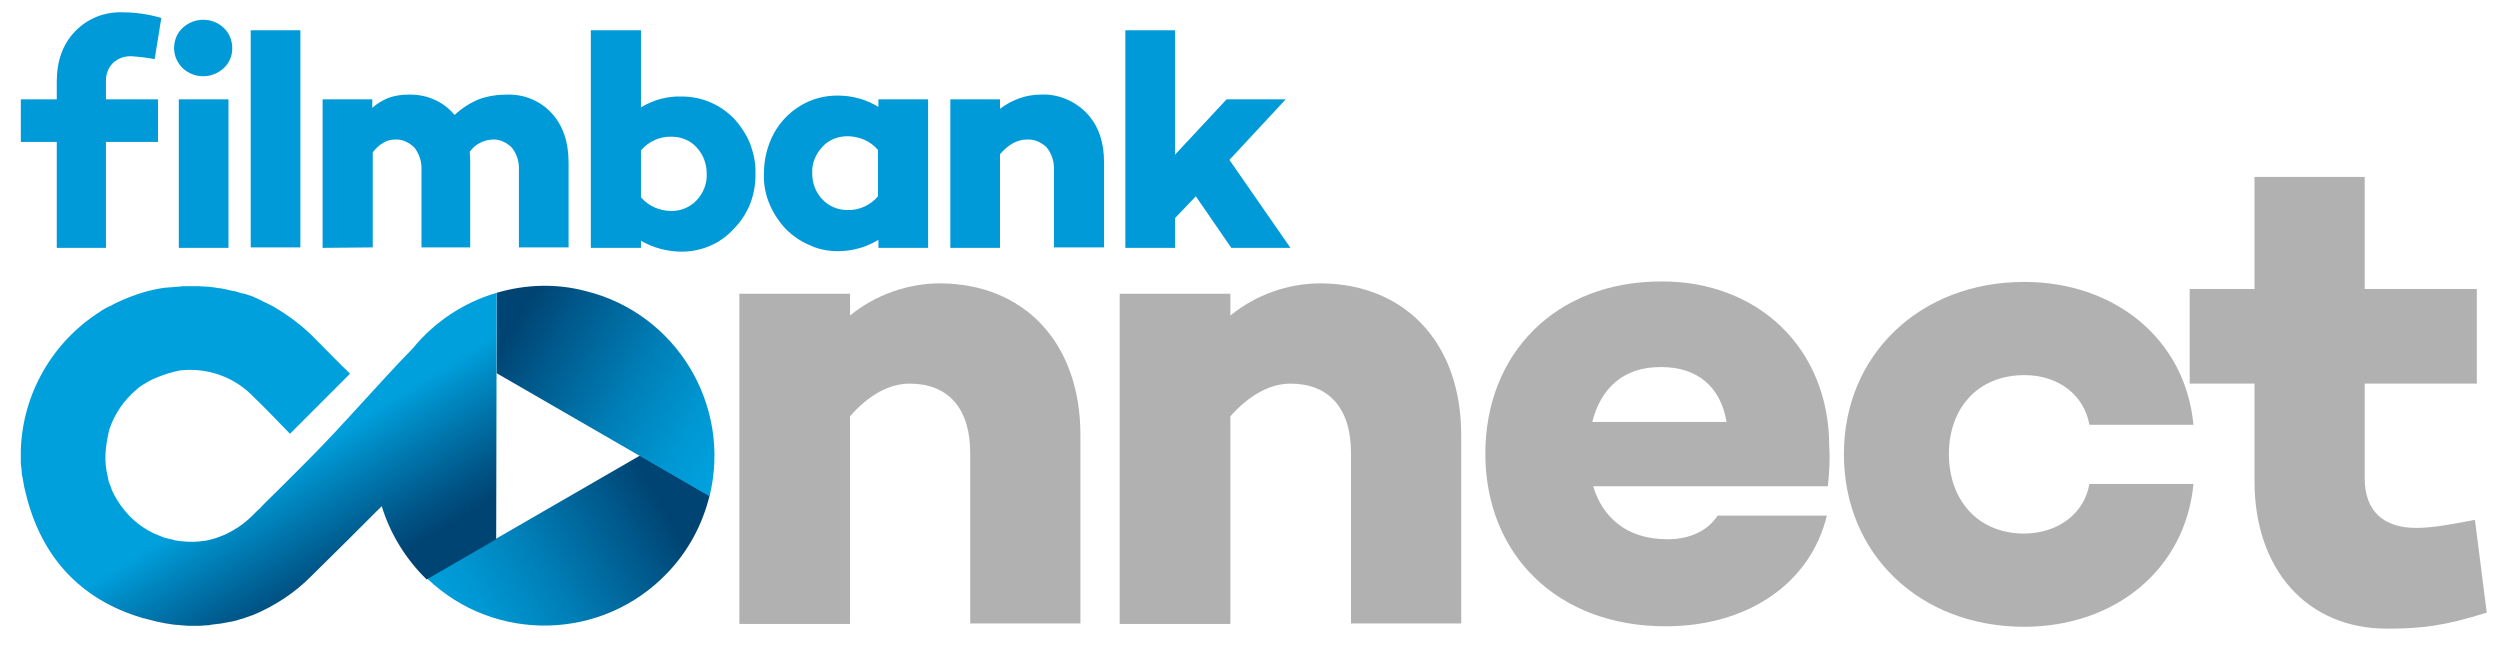
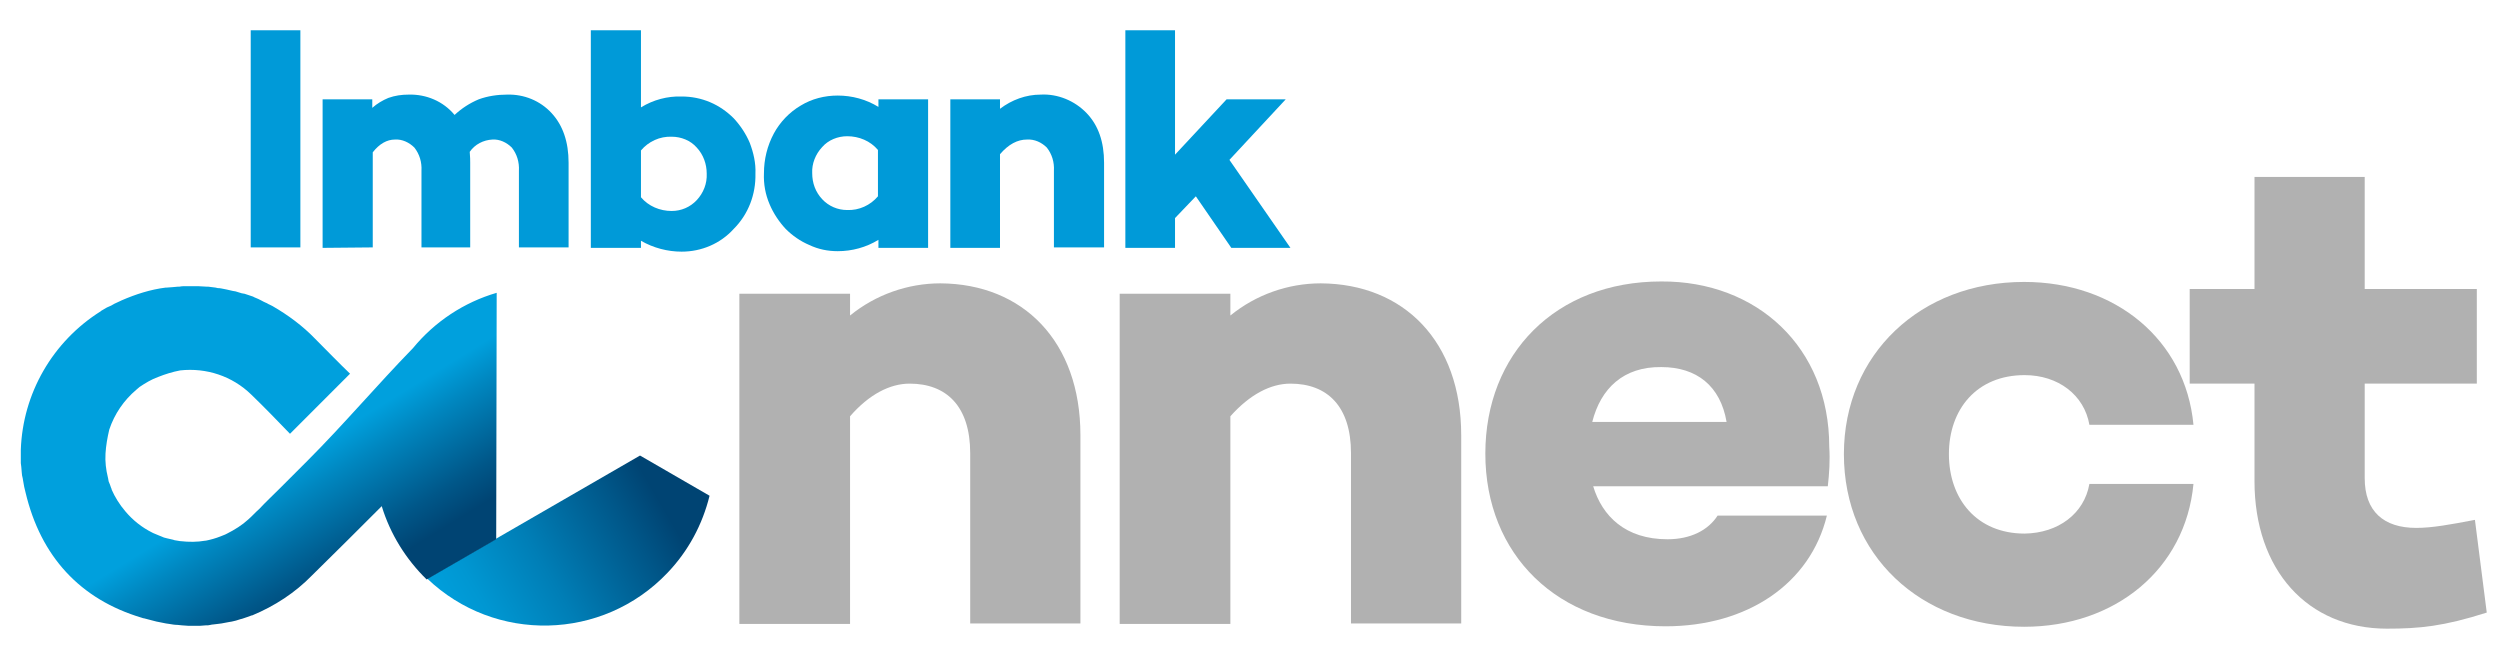
<svg xmlns="http://www.w3.org/2000/svg" xmlns:xlink="http://www.w3.org/1999/xlink" version="1.1" id="Layer_1" x="0px" y="0px" viewBox="0 0 528.5 138" style="enable-background:new 0 0 528.5 138;" xml:space="preserve">
  <style type="text/css">
	.st0{fill:none;}
	.st1{fill:#B1B1B1;}
	.st2{fill:#009AD8;}
	.st3{clip-path:url(#SVGID_2_);}
	.st4{fill:url(#SVGID_3_);}
	.st5{clip-path:url(#SVGID_5_);}
	.st6{fill:url(#SVGID_6_);}
	.st7{fill:url(#SVGID_7_);}
</style>
  <title>FB_LOGO_RGB_V3</title>
  <g id="Safe_Area">
    <path class="st0" d="M575.5,89.6h22c-1.7,18-16.5,30.2-35.8,30.2c-21.8,0-38.1-15.2-38.1-36.5c0-21.1,16.2-36.4,38.1-36.4   c19.3,0,34.1,12.2,35.8,30.2h-22c-1.2-6.3-6.6-10.5-13.7-10.5c-10.1,0-16,7.2-16,16.7s5.9,16.8,16,16.8   C568.9,100.1,574.4,95.9,575.5,89.6z" />
-     <path class="st0" d="M137-45.5v-22c18,1.7,30.2,16.5,30.2,35.8c0,21.9-15.2,38.1-36.5,38.1c-21.1,0-36.4-16.2-36.4-38.1   c0-19.3,12.2-34.1,30.2-35.8v22c-6.3,1.1-10.5,6.6-10.5,13.6c0,10.1,7.2,16,16.7,16s16.8-5.9,16.8-16   C147.5-38.9,143.3-44.3,137-45.5z" />
    <path class="st0" d="M147.5,171.3c0-10.1-7.3-16-16.8-16s-16.7,5.9-16.7,16c0,7,4.2,12.5,10.5,13.6v22c-18-1.7-30.2-16.5-30.2-35.8   c0-21.9,15.2-38.1,36.4-38.1c21.3,0,36.5,16.2,36.5,38.1c0,19.3-12.2,34.1-30.2,35.8v-22C143.3,183.8,147.5,178.3,147.5,171.3z" />
    <path class="st0" d="M-33.9,100.1c10.1,0,16-7.3,16-16.8s-5.9-16.7-16-16.7c-7,0-12.5,4.2-13.6,10.5h-22   c1.7-18,16.5-30.2,35.8-30.2c21.9,0,38.1,15.2,38.1,36.4c0,21.3-16.2,36.5-38.1,36.5c-19.3,0-34.1-12.2-35.8-30.2h22   C-46.4,95.9-40.9,100.1-33.9,100.1z" />
  </g>
  <g id="Filmbank_Connect_RGB">
    <path class="st1" d="M228.4,92v39.8h-23.3V95.8c0-9.9-5-14.7-12.8-14.7c-4.2,0-8.6,2.3-12.6,6.9v43.9h-23.4V62.1h23.4v4.6   c5.4-4.4,12.2-6.8,19.1-6.8C216.3,60,228.4,72.2,228.4,92z" />
    <path class="st1" d="M308.9,92v39.8h-23.3V95.8c0-9.9-5-14.7-12.8-14.7c-4.2,0-8.6,2.3-12.7,6.9v43.9h-23.4V62.1h23.4v4.6   c5.4-4.4,12.2-6.8,19.1-6.8C296.8,60,308.9,72.2,308.9,92z" />
    <path class="st1" d="M386.4,102.8h-49.6c1.9,6.3,6.8,11.2,15.7,11.2c4.9,0,8.6-1.9,10.6-5h23.1c-3.5,14.4-16.8,23.4-34.1,23.4   c-22.9,0-38.1-15.2-38.1-36.5c0-21.1,14.8-36.4,37.2-36.4c20.2-0.1,35.5,13.9,35.5,34.9C386.9,97.3,386.7,100.1,386.4,102.8z    M336.6,89.2H365c-1.3-7.6-6.3-11.6-13.8-11.6C343.2,77.5,338.4,82.1,336.6,89.2L336.6,89.2z" />
    <path class="st1" d="M441.7,102.3h22c-1.7,18-16.5,30.2-35.8,30.2c-21.9,0-38.1-15.2-38.1-36.5c0-21.1,16.2-36.4,38.1-36.4   c19.3,0,34.1,12.2,35.8,30.2h-22c-1.1-6.3-6.6-10.5-13.7-10.5c-10.1,0-16,7.2-16,16.7s5.9,16.8,16,16.8   C435.1,112.7,440.6,108.6,441.7,102.3z" />
    <path class="st1" d="M525.7,129.5c-9.1,2.9-14.2,3.4-21.1,3.4c-16.8,0-28-12.4-28-31.2V81.1h-13.7v-20h13.7V37.4h23.3v23.7h23.7v20   h-23.7v20c0,7,4,10.5,10.9,10.5c3.3,0,7.2-0.7,12.4-1.7L525.7,129.5z" />
-     <path class="st2" d="M4.4,30v-9H12v-3.7c0-4.5,1.3-8,3.9-10.7c2.6-2.7,6.2-4.1,9.9-4c2.8,0,5.6,0.4,8.3,1.2l-1.4,8.7   c-1.6-0.3-3.2-0.5-4.8-0.6c-1.5-0.1-2.9,0.4-4,1.4c-1,1-1.5,2.3-1.5,3.7v4h11v9h-11v22.4H12V30H4.4z" />
-     <path class="st2" d="M36.8,10.2c0-1.6,0.6-3.2,1.8-4.3c2.5-2.3,6.3-2.3,8.7,0c1.2,1.1,1.8,2.7,1.8,4.3c0,1.6-0.6,3.1-1.8,4.2   c-2.5,2.3-6.2,2.3-8.7,0C37.5,13.3,36.8,11.8,36.8,10.2 M37.8,21h10.5v31.4H37.8L37.8,21z" />
    <rect x="53" y="6.4" class="st2" width="10.5" height="45.9" />
    <path class="st2" d="M68.2,52.4V21h10.5v1.8c1-0.9,2.2-1.6,3.4-2.1c1.4-0.5,2.8-0.7,4.3-0.7c3.7-0.1,7.3,1.4,9.7,4.3   c1.5-1.4,3.2-2.5,5.1-3.3c1.9-0.7,4-1,6-1c3.6-0.1,7,1.3,9.4,3.9c2.4,2.6,3.6,6.1,3.6,10.5v17.9h-10.5V36.1   c0.1-1.8-0.4-3.5-1.5-4.9c-1.1-1.1-2.6-1.8-4.1-1.7c-1.9,0.1-3.7,1-4.8,2.6c0.1,1.1,0.1,1.8,0.1,2.3v17.9H89.1V36.1   c0.1-1.8-0.4-3.5-1.5-4.9c-1.1-1.1-2.6-1.8-4.1-1.7c-1.7,0-3.3,0.9-4.7,2.7v20.1L68.2,52.4z" />
    <path class="st2" d="M124.9,52.4V6.4h10.6v16.3c2.6-1.6,5.6-2.4,8.6-2.3c2.1,0,4.1,0.4,6,1.2c1.9,0.8,3.6,2,5,3.4   c1.4,1.5,2.6,3.3,3.4,5.2c0.8,2.1,1.3,4.3,1.2,6.5c0.1,4.4-1.5,8.6-4.6,11.7c-2.8,3.1-6.8,4.8-11,4.8c-3,0-6-0.8-8.6-2.3v1.5   L124.9,52.4z M135.5,41.7c1.6,1.9,4,2.9,6.5,2.9c2,0,3.9-0.8,5.3-2.3c1.4-1.5,2.2-3.5,2.1-5.6c0-2-0.7-4-2.1-5.5   c-1.3-1.5-3.3-2.3-5.3-2.3c-2.5-0.1-4.9,1-6.5,2.9V41.7z" />
    <path class="st2" d="M161.5,36.6c0-2.9,0.7-5.8,2.1-8.4c1.3-2.4,3.3-4.5,5.7-5.9c2.3-1.4,5-2.1,7.8-2.1c3,0,6,0.8,8.6,2.4V21h10.5   v31.4h-10.5v-1.7c-2.6,1.6-5.6,2.4-8.6,2.4c-2.1,0-4.1-0.4-6-1.3c-1.9-0.8-3.6-2-5-3.4c-1.4-1.5-2.6-3.3-3.4-5.2   C161.8,41.1,161.4,38.9,161.5,36.6 M171.7,36.6c0,2.1,0.7,4,2.1,5.5c1.4,1.5,3.3,2.3,5.3,2.3c2.5,0.1,4.9-1,6.5-2.9v-9.8   c-1.6-1.9-4-2.9-6.5-2.9c-2,0-4,0.8-5.3,2.3C172.4,32.6,171.6,34.6,171.7,36.6" />
    <path class="st2" d="M200.9,52.4V21h10.5V23c2.5-1.9,5.5-3,8.6-3c3.6-0.2,7.2,1.3,9.7,3.9c2.5,2.6,3.7,6.1,3.7,10.5v17.9h-10.6   V36.1c0.1-1.8-0.4-3.5-1.5-4.9c-1.1-1.1-2.6-1.8-4.2-1.7c-2,0-3.9,1-5.7,3.1v19.8L200.9,52.4z" />
    <polygon class="st2" points="237.9,52.4 237.9,6.4 248.4,6.4 248.4,32.7 259.3,21 271.8,21 259.9,33.8 272.8,52.4 260.3,52.4    252.8,41.5 248.4,46.1 248.4,52.4  " />
    <g>
      <defs>
        <path id="SVGID_1_" d="M90.3,122.3c14.3,13.7,37.1,13.2,50.8-1.2c4.4-4.6,7.4-10.2,8.9-16.3l-14.7-8.5L90.3,122.3z" />
      </defs>
      <clipPath id="SVGID_2_">
        <use xlink:href="#SVGID_1_" style="overflow:visible;" />
      </clipPath>
      <g class="st3">
        <linearGradient id="SVGID_3_" gradientUnits="userSpaceOnUse" x1="1227.466" y1="-1524.361" x2="1228.736" y2="-1524.361" gradientTransform="matrix(-35.243 20.537 -20.537 -35.243 12092.723 -78825.719)">
          <stop offset="0" style="stop-color:#004473" />
          <stop offset="0.16" style="stop-color:#005688" />
          <stop offset="0.54" style="stop-color:#007EB6" />
          <stop offset="0.83" style="stop-color:#0097D2" />
          <stop offset="1" style="stop-color:#00A0DD" />
          <stop offset="1" style="stop-color:#00A0DD" />
        </linearGradient>
        <polygon class="st4" points="73.2,106.3 134.9,70.4 167.1,125.7 105.5,161.6    " />
      </g>
    </g>
    <g>
      <defs>
        <path id="SVGID_4_" d="M105,61.9v17l45,26c4.7-19.2-7-38.7-26.3-43.4C117.6,59.9,111.1,60.1,105,61.9" />
      </defs>
      <clipPath id="SVGID_5_">
        <use xlink:href="#SVGID_4_" style="overflow:visible;" />
      </clipPath>
      <g class="st5">
        <linearGradient id="SVGID_6_" gradientUnits="userSpaceOnUse" x1="1172.913" y1="-1579.886" x2="1174.183" y2="-1579.886" gradientTransform="matrix(35.149 20.441 -20.441 35.149 -73412.383 31625.658)">
          <stop offset="0" style="stop-color:#004473" />
          <stop offset="0.16" style="stop-color:#005688" />
          <stop offset="0.54" style="stop-color:#007EB6" />
          <stop offset="0.83" style="stop-color:#0097D2" />
          <stop offset="1" style="stop-color:#00A0DD" />
          <stop offset="1" style="stop-color:#00A0DD" />
        </linearGradient>
-         <polygon class="st6" points="85.7,93.6 117.3,39.3 173,71.7 141.4,126    " />
      </g>
    </g>
    <linearGradient id="SVGID_7_" gradientUnits="userSpaceOnUse" x1="46.06" y1="70.858" x2="83.22" y2="10.388" gradientTransform="matrix(1 0 0 -1 0 141.047)">
      <stop offset="0.44" style="stop-color:#00A0DD" />
      <stop offset="0.54" style="stop-color:#0087C0" />
      <stop offset="0.75" style="stop-color:#005789" />
      <stop offset="0.85" style="stop-color:#004473" />
    </linearGradient>
    <path class="st7" d="M105,61.9c-6.9,2-13.1,6.1-17.7,11.7C79.8,81.3,72.6,89.8,65,97.4c-2,2-3.9,3.9-5.9,5.9   c-1.4,1.4-2.9,2.8-4.3,4.3c-0.8,0.7-1.5,1.5-2.3,2.2c-1.3,1.2-2.9,2.2-4.5,3l-0.4,0.2c-0.3,0.1-0.7,0.3-1,0.4   c-1,0.4-2.1,0.7-3.1,0.9h-0.1c-1.7,0.3-3.5,0.3-5.2,0.1h-0.1c-0.4-0.1-0.8-0.1-1.2-0.2l-0.3-0.1c-0.4-0.1-0.8-0.2-1.3-0.3   s-0.8-0.2-1.2-0.4l-0.5-0.2c-0.4-0.2-0.8-0.3-1.2-0.5l-0.2-0.1c-2.2-1.1-4.1-2.6-5.7-4.5c-1.2-1.4-2.2-3-2.9-4.6c0,0,0-0.1,0-0.1   c-0.2-0.4-0.3-0.9-0.5-1.3c-0.1-0.2-0.2-0.5-0.2-0.7s-0.1-0.4-0.1-0.5c-0.4-1.6-0.6-3.3-0.5-5c0.1-1.7,0.4-3.4,0.8-5.1   c1.1-3.3,3.1-6.2,5.7-8.4c0.2-0.2,0.5-0.4,0.7-0.6c1.2-0.8,2.5-1.6,3.9-2.1c1.5-0.6,3.1-1.1,4.7-1.4c5.5-0.6,11,1.2,15,5.1l0,0   c2.8,2.7,5.5,5.5,8.2,8.3L74,79c-2.5-2.4-4.9-4.9-7.4-7.4c-2.6-2.7-5.7-5-9-6.9L57,64.4c-0.3-0.1-0.5-0.3-0.8-0.4s-0.6-0.3-1-0.5   l-0.6-0.3c-0.4-0.2-0.8-0.3-1.1-0.5l-0.6-0.2c-0.4-0.1-0.8-0.3-1.2-0.4L51.1,62l-1.3-0.4l-0.6-0.1l-1.3-0.3l-0.5-0.1   c-0.5-0.1-0.9-0.2-1.4-0.2l-0.4-0.1c-0.5-0.1-1.1-0.1-1.6-0.2h-0.3c-0.6,0-1.2-0.1-1.8-0.1h-0.1c-0.9,0-1.8,0-2.7,0   c-0.4,0-0.8,0-1.2,0.1h-0.2h-0.1l-1.1,0.1c-0.4,0-0.9,0.1-1.3,0.1h-0.2c-3.2,0.4-6.3,1.4-9.3,2.7l-0.2,0.1   c-0.4,0.2-0.9,0.4-1.3,0.6l-0.7,0.4L22.6,65c-0.4,0.2-0.8,0.5-1.2,0.7l-0.1,0.1C11.1,72.2,4.8,83.2,4.4,95.1c0,0.2,0,0.5,0,0.8   s0,0.5,0,0.8s0,0.8,0,1.2l0.1,0.8c0,0.4,0.1,0.8,0.1,1.2s0.1,0.8,0.2,1.2l0.1,0.6c0.1,0.8,0.3,1.6,0.5,2.4   c3.2,13.5,11.5,22.6,24.6,26.5l0.3,0.1l0,0h0.1c0.8,0.2,1.6,0.4,2.3,0.6l0.4,0.1c0.7,0.1,1.3,0.3,2,0.4l0.7,0.1   c0.6,0.1,1.1,0.2,1.7,0.2l1,0.1c0.5,0,0.9,0.1,1.4,0.1h2.3c0.4,0,0.9-0.1,1.3-0.1s0.7,0,1-0.1s1-0.1,1.5-0.2c0.3,0,0.5-0.1,0.8-0.1   c0.6-0.1,1.1-0.2,1.6-0.3l0.6-0.1c0.6-0.1,1.2-0.3,1.8-0.5l0.4-0.1c0.7-0.2,1.4-0.5,2-0.7h0.1c4.8-2,9.1-4.8,12.7-8.5   c4.9-4.8,9.8-9.7,14.7-14.6c1.8,5.9,5.1,11.2,9.5,15.5l14.7-8.5L105,61.9L105,61.9z" />
  </g>
</svg>